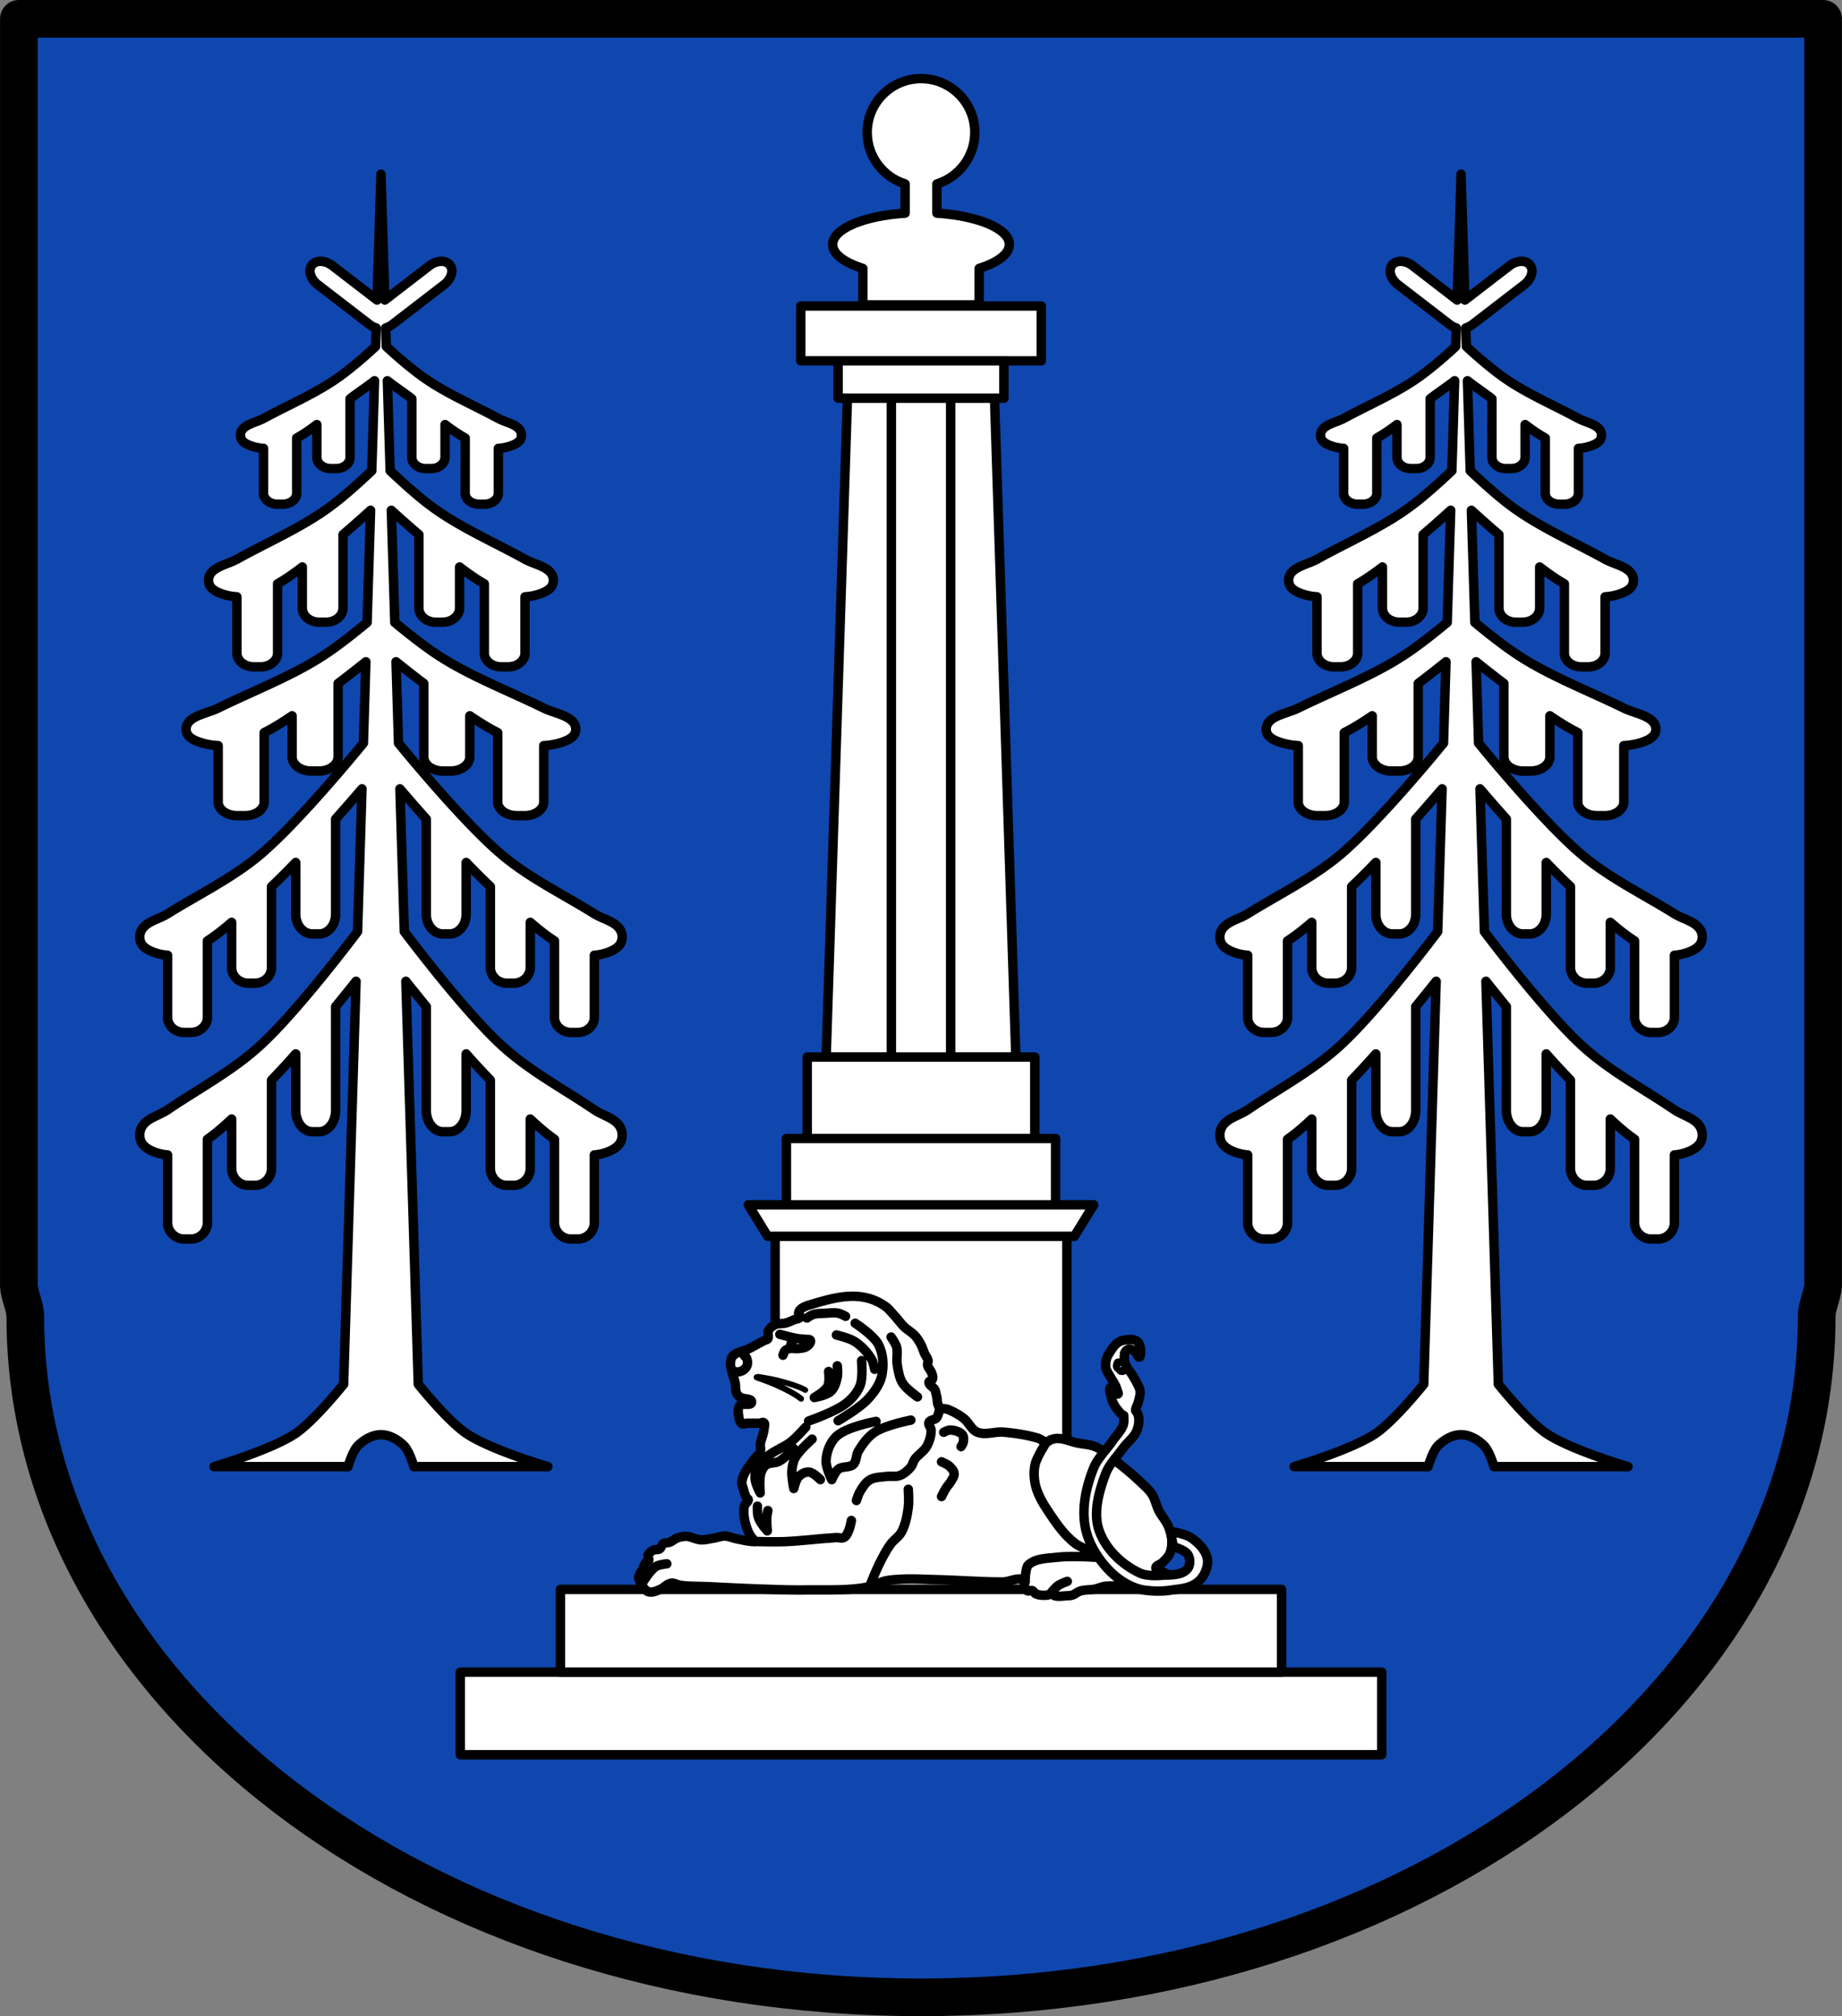
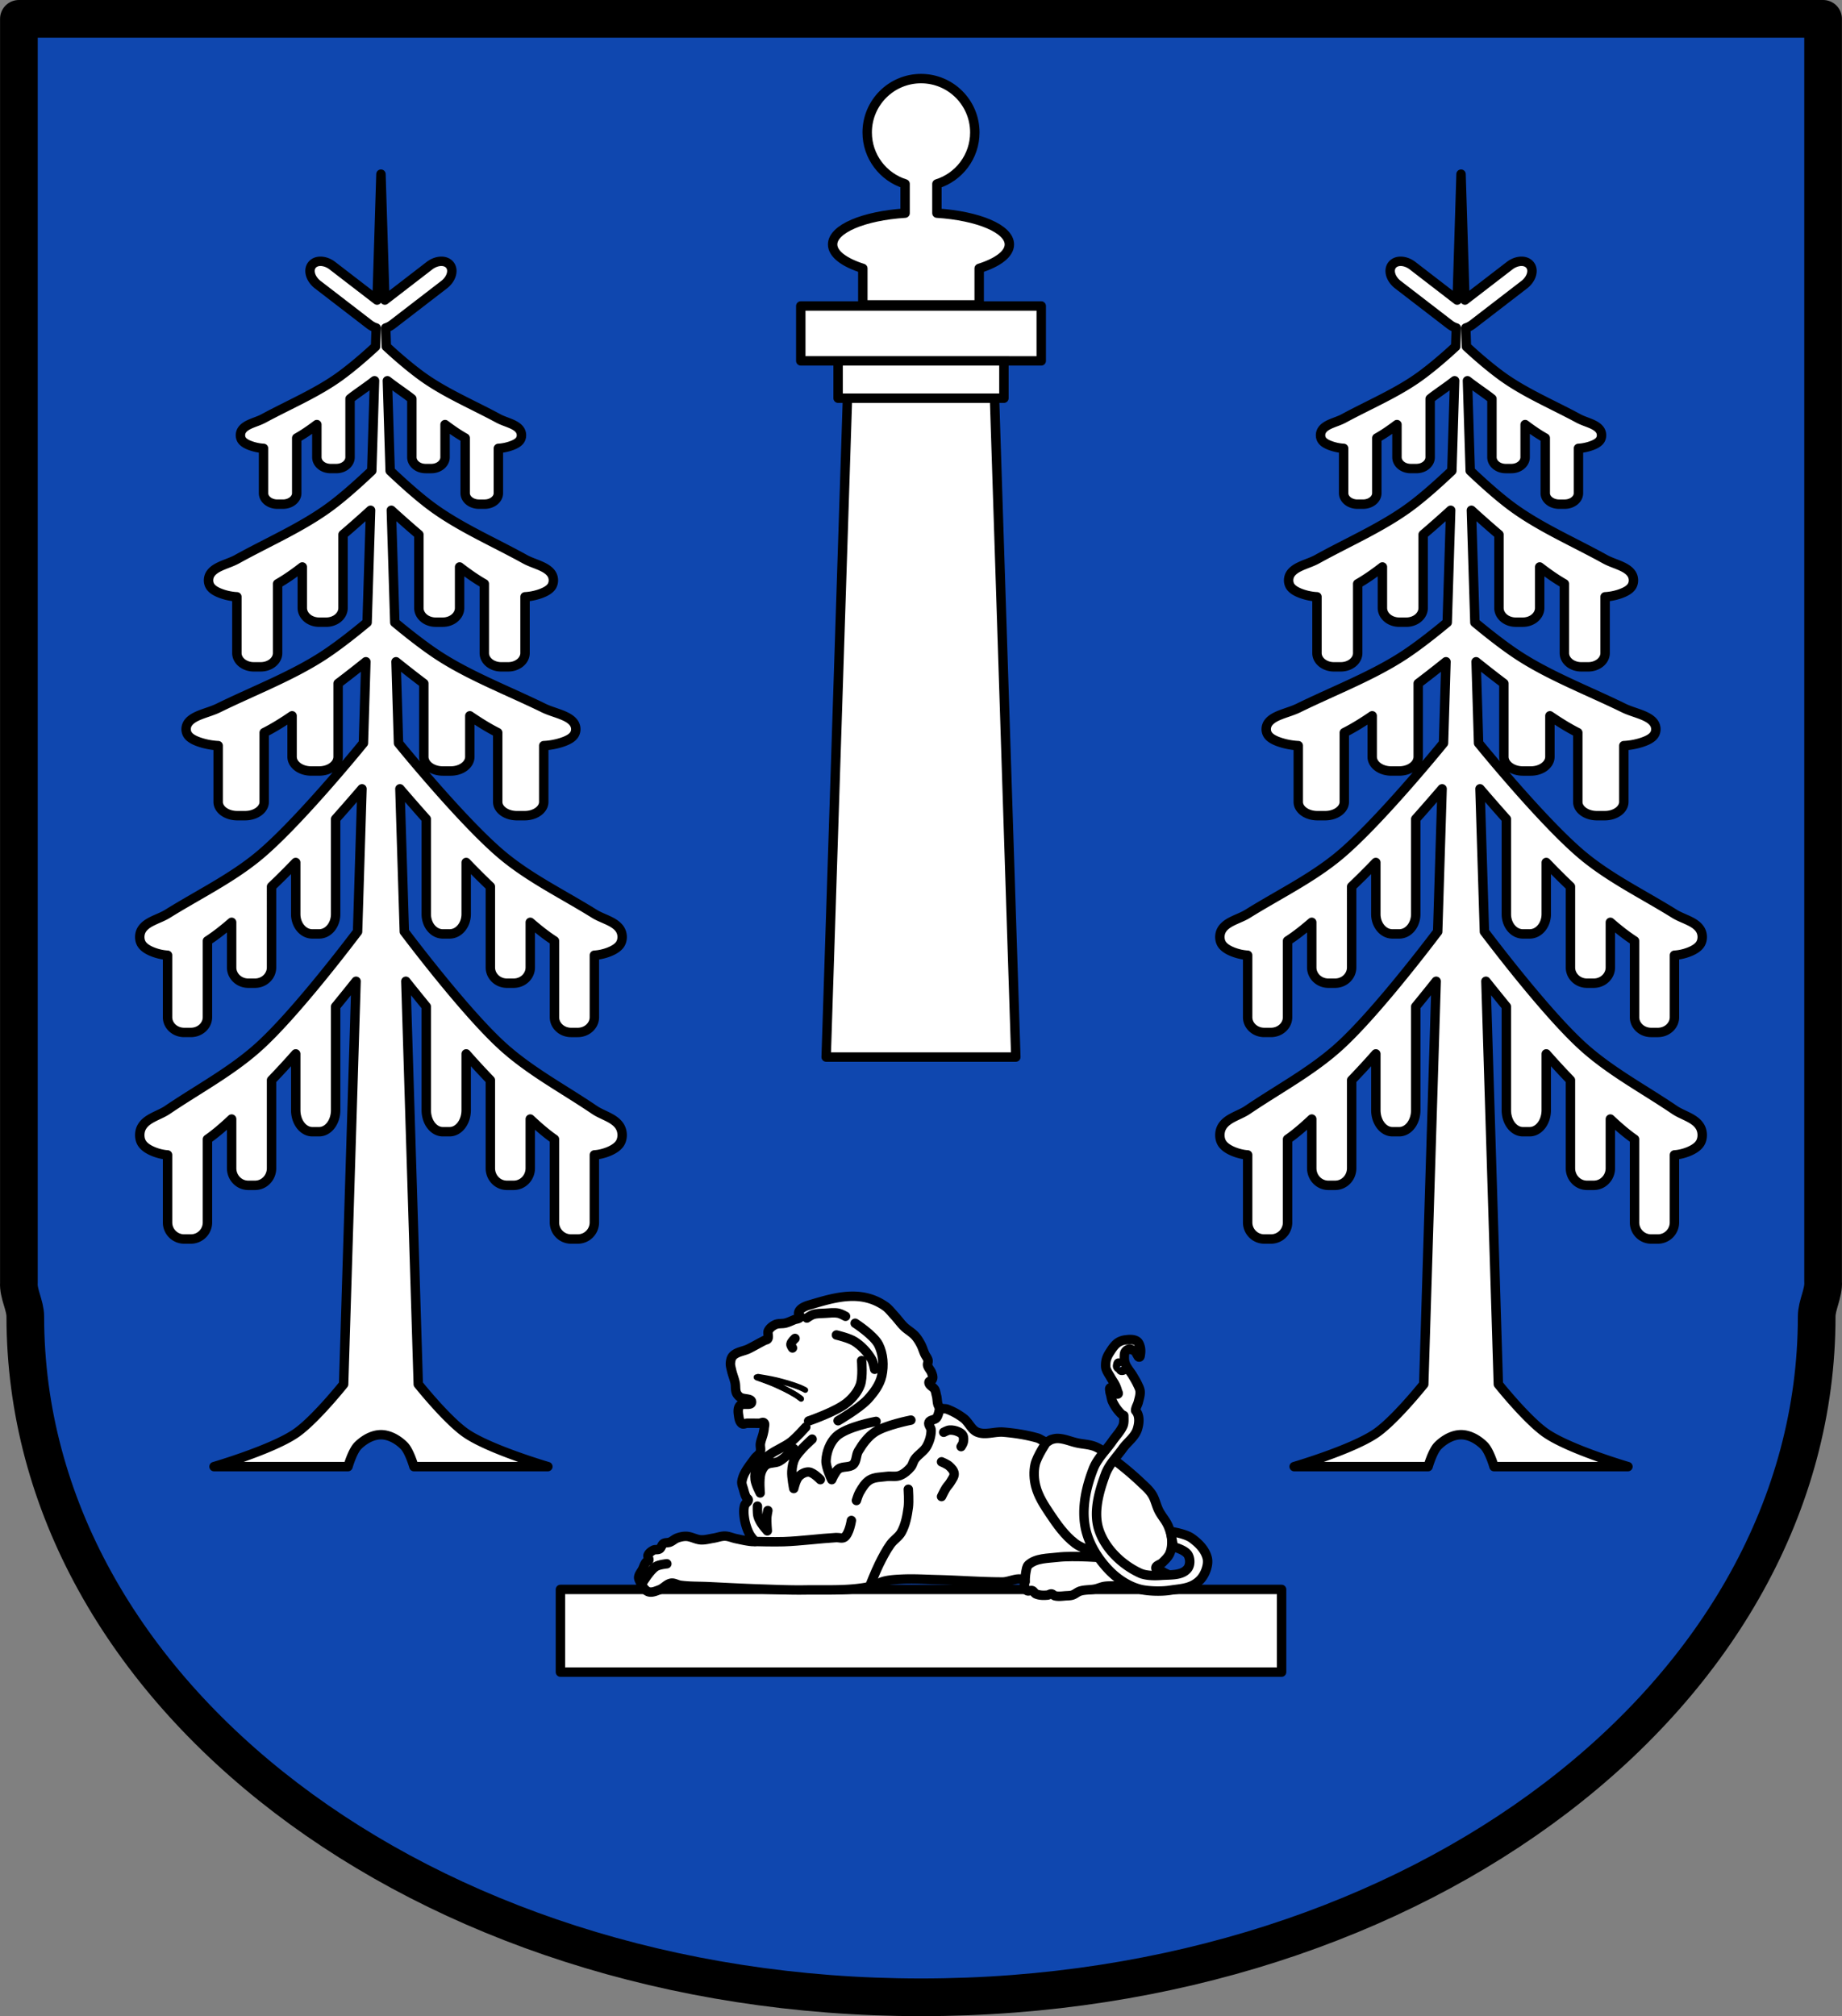
<svg xmlns="http://www.w3.org/2000/svg" viewBox="0 0 978.09 1070.5">
  <rect x="0" y="0" width="978.09" height="1070.5" fill="#808080" stroke="none" />
  <g stroke="#000">
    <g stroke-linejoin="round">
      <path d="M10.03 10v671c-.392 5.995 3.406 12.03 3.406 18.09 0 199.59 210.74 361.41 475.62 361.41s475.59-161.82 475.59-361.41c0-6.237 3.821-12.434 3.406-18.594V9.996z" fill="#0f47af" stroke-width="20" />
      <g stroke-width="5">
        <g fill="#fff">
          <path d="m202.28 92.48-2.063 66.844-23.719-18.25c-2.174-1.673-4.674-2.45-6.813-2.313-1.663.107-3.123.778-4.063 2-2.147 2.794-.74 7.433 3.125 10.406l27.438 21.12a11.397 11.397 0 0 0 3.563 1.844l-.313 9.844c-6.541 6.082-13.502 11.902-19.09 15.938-12.141 8.761-26.861 14.946-40.41 22.281-3.775 2.044-9.139 2.89-11.375 6.06-1.064 1.51-1.181 3.611-.281 5.188.959 1.681 3.295 2.738 5.438 3.438 1.939.633 4.08 1.081 6.219 1.188v23.781c0 3.235 3.288 5.844 7.344 5.844h2.938c4.056 0 7.344-2.608 7.344-5.844v-29.28c3.747-2.086 7.274-4.56 10.688-7.125v17.313c0 3.353 3.257 6.03 7.313 6.03h3c4.056 0 7.313-2.678 7.313-6.03v-31c2.926-2.415 9.02-6.421 13-9.594l-1.469 47.781c-7.687 7.275-15.495 14.183-22.06 19.03-14.9 10.998-32.94 18.761-49.563 27.969-4.632 2.566-11.225 3.643-13.969 7.625-1.306 1.895-1.448 4.521-.344 6.5 1.177 2.11 4.03 3.466 6.656 4.344 2.38.795 5.03 1.335 7.656 1.469v29.875c0 4.061 4.02 7.313 9 7.313h3.625c4.977 0 9-3.251 9-7.313v-36.781c4.598-2.618 8.936-5.718 13.12-8.938v21.75c0 4.209 3.991 7.563 8.969 7.563h3.688c4.977 0 8.969-3.353 8.969-7.563v-38.938c3.884-3.279 10.15-8.802 14.625-12.906l-1.844 59.56c-8.09 6.705-16.194 12.993-23.09 17.5-16.836 10.998-37.22 18.761-56 27.969-5.235 2.566-12.681 3.643-15.781 7.625-1.476 1.895-1.653 4.521-.406 6.5 1.33 2.11 4.56 3.466 7.531 4.344a36.934 36.934 0 0 0 8.656 1.469v29.875c0 4.061 4.532 7.313 10.156 7.313h4.094c5.624 0 10.187-3.251 10.187-7.313v-36.781c5.196-2.618 10.08-5.718 14.813-8.938v21.75c0 4.209 4.532 7.563 10.156 7.563h4.156c5.624 0 10.125-3.353 10.125-7.563v-38.938c3.896-2.911 9.894-7.601 14.75-11.5l-1.313 43.19c-.959 1.18-34.473 42.36-55.44 59.781-14.598 12.13-32.28 20.69-48.562 30.844-4.539 2.83-10.999 4.02-13.688 8.406-1.279 2.09-1.425 4.974-.344 7.156 1.153 2.326 3.955 3.844 6.531 4.813 2.331.876 4.928 1.477 7.5 1.625v32.906c0 4.478 3.936 8.094 8.812 8.094h3.563c4.877 0 8.812-3.615 8.812-8.094v-40.531c4.505-2.887 8.739-6.294 12.844-9.844v23.938c0 4.642 3.936 8.375 8.812 8.375h3.594c4.877 0 8.781-3.733 8.781-8.375V470.755a399.445 399.445 0 0 0 12.844-12.813v27.406c0 5.831 3.936 10.531 8.813 10.531h3.594c4.877 0 8.781-4.7 8.781-10.531v-50.47a1135.124 1135.124 0 0 0 14-16.03l-2.344 75.81c-7.851 10.364-34.25 44.663-52.34 61.03-14.598 13.205-32.28 22.537-48.562 33.594-4.539 3.081-10.999 4.343-13.688 9.125-1.279 2.275-1.425 5.437-.344 7.813 1.153 2.533 3.955 4.164 6.531 5.219 2.331.954 4.928 1.621 7.5 1.781v35.844a8.8 8.8 0 0 0 8.812 8.813h3.563a8.8 8.8 0 0 0 8.812-8.813v-44.16c4.505-3.144 8.739-6.853 12.844-10.719v26.09c0 5.05 3.936 9.09 8.812 9.09h3.594c4.877 0 8.781-4.04 8.781-9.09v-46.75a418.298 418.298 0 0 0 12.844-13.938v29.844c0 6.35 3.936 11.469 8.813 11.469h3.594c4.877 0 8.781-5.119 8.781-11.469v-54.969c4.247-5.204 7.869-9.694 10.844-13.438l-6.594 213.94s-15.497 19.432-25.656 26.25c-12.89 8.65-43.16 17.5-43.16 17.5h71.13s2.362-8.196 5.25-11.09c3.194-3.204 7.726-5.844 12.25-5.844s9.06 2.64 12.25 5.844c2.888 2.897 5.25 11.09 5.25 11.09h71.13s-30.27-8.85-43.16-17.5c-10.16-6.818-25.656-26.25-25.656-26.25l-6.594-213.94c2.975 3.744 6.597 8.234 10.844 13.438v54.969c0 6.35 3.905 11.469 8.781 11.469h3.594c4.877 0 8.813-5.119 8.813-11.469v-29.844a417.226 417.226 0 0 0 12.844 13.938v46.75c0 5.05 3.905 9.09 8.781 9.09h3.594c4.877 0 8.813-4.04 8.813-9.09v-26.09c4.104 3.866 8.339 7.575 12.844 10.719v44.16a8.8 8.8 0 0 0 8.813 8.813h3.563a8.8 8.8 0 0 0 8.813-8.813V613.22c2.572-.161 5.168-.827 7.5-1.781 2.576-1.054 5.378-2.686 6.531-5.219 1.082-2.376.936-5.537-.344-7.813-2.689-4.782-9.149-6.04-13.688-9.125-16.286-11.06-33.965-20.388-48.563-33.594-18.09-16.369-44.493-50.668-52.34-61.03l-2.344-75.81c3.085 3.602 7.583 8.811 14 16.03v50.47c0 5.831 3.905 10.531 8.781 10.531h3.594c4.877 0 8.813-4.7 8.813-10.531v-27.406c4.391 4.573 8.744 8.918 12.844 12.813V513.662c0 4.642 3.905 8.375 8.781 8.375h3.594c4.877 0 8.813-3.733 8.813-8.375v-23.938c4.104 3.55 8.339 6.957 12.844 9.844v40.531c0 4.478 3.936 8.094 8.813 8.094h3.563c4.877 0 8.813-3.615 8.813-8.094v-32.906c2.572-.148 5.168-.749 7.5-1.625 2.576-.968 5.378-2.486 6.531-4.813 1.082-2.182.936-5.067-.344-7.156-2.689-4.391-9.149-5.577-13.688-8.406-16.286-10.154-33.965-18.716-48.563-30.844-20.965-17.417-54.48-58.6-55.44-59.781l-1.313-43.19c4.856 3.899 10.854 8.589 14.75 11.5v38.938c0 4.209 4.501 7.563 10.125 7.563h4.156c5.624 0 10.156-3.353 10.156-7.563v-21.75c4.734 3.22 9.617 6.32 14.813 8.938v36.781c0 4.061 4.563 7.313 10.188 7.313h4.094c5.624 0 10.156-3.251 10.156-7.313V395.91a36.934 36.934 0 0 0 8.656-1.469c2.971-.878 6.201-2.234 7.531-4.344 1.247-1.979 1.069-4.605-.406-6.5-3.101-3.982-10.547-5.059-15.781-7.625-18.783-9.208-39.16-16.971-56-27.969-6.899-4.507-15.01-10.795-23.09-17.5l-1.844-59.56c4.475 4.104 10.741 9.627 14.625 12.906v38.938c0 4.209 3.991 7.563 8.969 7.563h3.688c4.977 0 8.969-3.353 8.969-7.563v-21.75c4.189 3.22 8.527 6.32 13.12 8.938v36.781c0 4.061 4.02 7.313 9 7.313h3.625c4.977 0 9-3.251 9-7.313v-29.875c2.625-.134 5.276-.674 7.656-1.469 2.629-.878 5.479-2.234 6.656-4.344 1.104-1.979.962-4.605-.344-6.5-2.744-3.982-9.336-5.059-13.969-7.625-16.623-9.208-34.663-16.971-49.563-27.969-6.568-4.848-14.375-11.756-22.06-19.03l-1.469-47.781c3.983 3.173 10.07 7.179 13 9.594v31c0 3.353 3.257 6.03 7.313 6.03h3c4.056 0 7.313-2.678 7.313-6.03v-17.313c3.414 2.565 6.941 5.04 10.688 7.125v29.28c0 3.235 3.288 5.844 7.344 5.844h2.938c4.056 0 7.344-2.608 7.344-5.844v-23.781c2.139-.107 4.28-.554 6.219-1.188 2.142-.699 4.478-1.757 5.438-3.438.899-1.576.783-3.678-.281-5.188-2.236-3.172-7.6-4.02-11.375-6.06-13.545-7.336-28.27-13.52-40.41-22.281-5.592-4.04-12.553-9.856-19.09-15.938l-.313-9.844a11.252 11.252 0 0 0 3.531-1.844l27.437-21.12c3.865-2.973 5.272-7.612 3.125-10.406-.939-1.222-2.399-1.893-4.063-2-2.138-.137-4.638.64-6.813 2.313l-23.687 18.25-2.063-66.844zm573.53 0-2.063 66.844-23.688-18.25c-2.174-1.673-4.674-2.45-6.813-2.313-1.663.107-3.123.778-4.063 2-2.147 2.794-.74 7.433 3.125 10.406l27.438 21.12a11.262 11.262 0 0 0 3.531 1.844l-.313 9.844c-6.541 6.082-13.502 11.902-19.09 15.938-12.141 8.761-26.861 14.946-40.41 22.281-3.775 2.044-9.139 2.89-11.375 6.06-1.064 1.51-1.181 3.611-.281 5.188.959 1.681 3.295 2.738 5.438 3.438 1.939.633 4.08 1.081 6.219 1.188v23.781c0 3.235 3.288 5.844 7.344 5.844h2.938c4.056 0 7.344-2.608 7.344-5.844v-29.28c3.747-2.086 7.274-4.56 10.688-7.125v17.313c0 3.353 3.257 6.03 7.313 6.03h3c4.056 0 7.313-2.678 7.313-6.03v-31c2.926-2.415 9.02-6.421 13-9.594l-1.469 47.781c-7.687 7.275-15.495 14.183-22.06 19.03-14.9 10.998-32.94 18.761-49.563 27.969-4.632 2.566-11.225 3.643-13.969 7.625-1.306 1.895-1.448 4.521-.344 6.5 1.177 2.11 4.03 3.466 6.656 4.344 2.38.795 5.03 1.335 7.656 1.469v29.875c0 4.061 4.02 7.313 9 7.313h3.625c4.977 0 9-3.251 9-7.313v-36.781c4.598-2.618 8.936-5.718 13.12-8.938v21.75c0 4.209 3.991 7.563 8.969 7.563h3.688c4.977 0 8.969-3.353 8.969-7.563v-38.938c3.884-3.279 10.15-8.802 14.625-12.906l-1.844 59.56c-8.09 6.705-16.194 12.993-23.09 17.5-16.836 10.998-37.22 18.761-56 27.969-5.234 2.566-12.68 3.643-15.781 7.625-1.476 1.895-1.654 4.521-.406 6.5 1.33 2.11 4.56 3.466 7.531 4.344a36.934 36.934 0 0 0 8.656 1.469v29.875c0 4.061 4.532 7.313 10.156 7.313h4.094c5.624 0 10.188-3.251 10.188-7.313v-36.781c5.196-2.618 10.08-5.718 14.813-8.938v21.75c0 4.209 4.532 7.563 10.156 7.563h4.156c5.624 0 10.125-3.353 10.125-7.563v-38.938c3.896-2.911 9.894-7.601 14.75-11.5l-1.313 43.19c-.959 1.18-34.473 42.36-55.44 59.781-14.598 12.13-32.28 20.69-48.563 30.844-4.538 2.83-10.999 4.02-13.688 8.406-1.279 2.09-1.425 4.974-.344 7.156 1.153 2.326 3.955 3.844 6.531 4.813 2.332.876 4.928 1.477 7.5 1.625v32.906c0 4.478 3.936 8.094 8.813 8.094h3.563c4.877 0 8.813-3.615 8.813-8.094v-40.531c4.505-2.887 8.739-6.294 12.844-9.844v23.938c0 4.642 3.936 8.375 8.813 8.375h3.594c4.877 0 8.781-3.733 8.781-8.375V470.755a399.445 399.445 0 0 0 12.844-12.813v27.406c0 5.831 3.936 10.531 8.813 10.531h3.594c4.877 0 8.781-4.7 8.781-10.531v-50.47a1135.124 1135.124 0 0 0 14-16.03l-2.344 75.81c-7.851 10.364-34.25 44.663-52.34 61.03-14.598 13.205-32.28 22.537-48.563 33.594-4.538 3.081-10.999 4.343-13.688 9.125-1.279 2.275-1.425 5.437-.344 7.813 1.153 2.533 3.955 4.164 6.531 5.219 2.332.954 4.928 1.621 7.5 1.781v35.844a8.8 8.8 0 0 0 8.813 8.813h3.563a8.8 8.8 0 0 0 8.813-8.813v-44.16c4.505-3.144 8.739-6.853 12.844-10.719v26.09c0 5.05 3.936 9.09 8.813 9.09h3.594c4.877 0 8.781-4.04 8.781-9.09v-46.75a418.298 418.298 0 0 0 12.844-13.938v29.844c0 6.35 3.936 11.469 8.813 11.469h3.594c4.877 0 8.781-5.119 8.781-11.469v-54.969c4.247-5.204 7.869-9.694 10.844-13.438l-6.594 213.94s-15.497 19.432-25.656 26.25c-12.89 8.65-43.16 17.5-43.16 17.5h71.12s2.362-8.196 5.25-11.09c3.194-3.204 7.726-5.844 12.25-5.844s9.06 2.64 12.25 5.844c2.888 2.897 5.25 11.09 5.25 11.09h71.12s-30.27-8.85-43.16-17.5c-10.16-6.818-25.656-26.25-25.656-26.25l-6.594-213.94c2.975 3.744 6.597 8.234 10.844 13.438v54.969c0 6.35 3.905 11.469 8.781 11.469h3.594c4.877 0 8.813-5.119 8.813-11.469v-29.844a417.226 417.226 0 0 0 12.844 13.938v46.75c0 5.05 3.905 9.09 8.781 9.09h3.594c4.877 0 8.813-4.04 8.813-9.09v-26.09c4.104 3.866 8.339 7.575 12.844 10.719v44.16a8.8 8.8 0 0 0 8.813 8.813h3.563a8.8 8.8 0 0 0 8.813-8.813V613.22c2.572-.161 5.168-.827 7.5-1.781 2.576-1.054 5.378-2.686 6.531-5.219 1.082-2.376.936-5.537-.344-7.813-2.689-4.782-9.149-6.04-13.688-9.125-16.286-11.06-33.965-20.388-48.563-33.594-18.09-16.369-44.493-50.668-52.34-61.03l-2.344-75.81c3.085 3.602 7.583 8.811 14 16.03v50.47c0 5.831 3.905 10.531 8.781 10.531h3.594c4.877 0 8.813-4.7 8.813-10.531v-27.406c4.391 4.573 8.744 8.918 12.844 12.813V513.662c0 4.642 3.905 8.375 8.781 8.375h3.594c4.877 0 8.813-3.733 8.813-8.375v-23.938c4.104 3.55 8.339 6.957 12.844 9.844v40.531c0 4.478 3.936 8.094 8.813 8.094h3.563c4.877 0 8.813-3.615 8.813-8.094v-32.906c2.572-.148 5.168-.749 7.5-1.625 2.576-.968 5.378-2.486 6.531-4.813 1.082-2.182.936-5.067-.344-7.156-2.689-4.391-9.149-5.577-13.688-8.406-16.286-10.154-33.965-18.716-48.563-30.844-20.965-17.417-54.48-58.6-55.44-59.781l-1.313-43.19c4.856 3.899 10.854 8.589 14.75 11.5v38.938c0 4.209 4.501 7.563 10.125 7.563h4.156c5.624 0 10.156-3.353 10.156-7.563v-21.75c4.734 3.22 9.617 6.32 14.813 8.938v36.781c0 4.061 4.563 7.313 10.188 7.313h4.094c5.624 0 10.156-3.251 10.156-7.313V395.91a36.934 36.934 0 0 0 8.656-1.469c2.971-.878 6.201-2.234 7.531-4.344 1.247-1.979 1.069-4.605-.406-6.5-3.101-3.982-10.547-5.059-15.781-7.625-18.783-9.208-39.16-16.971-56-27.969-6.899-4.507-15.01-10.795-23.09-17.5l-1.844-59.56c4.475 4.104 10.741 9.627 14.625 12.906v38.938c0 4.209 3.991 7.563 8.969 7.563h3.688c4.977 0 8.969-3.353 8.969-7.563v-21.75c4.189 3.22 8.527 6.32 13.12 8.938v36.781c0 4.061 4.02 7.313 9 7.313h3.625c4.977 0 9-3.251 9-7.313v-29.875c2.625-.134 5.276-.674 7.656-1.469 2.63-.878 5.479-2.234 6.656-4.344 1.104-1.979.962-4.605-.344-6.5-2.744-3.982-9.337-5.059-13.969-7.625-16.623-9.208-34.663-16.971-49.563-27.969-6.568-4.848-14.375-11.756-22.06-19.03l-1.469-47.781c3.983 3.173 10.07 7.179 13 9.594v31c0 3.353 3.257 6.03 7.313 6.03h3c4.056 0 7.313-2.678 7.313-6.03v-17.313c3.414 2.565 6.941 5.04 10.688 7.125v29.28c0 3.235 3.288 5.844 7.344 5.844h2.938c4.056 0 7.344-2.608 7.344-5.844v-23.781c2.139-.107 4.28-.554 6.219-1.188 2.143-.699 4.478-1.757 5.438-3.438.899-1.576.783-3.678-.281-5.188-2.236-3.172-7.6-4.02-11.375-6.06-13.545-7.336-28.27-13.52-40.41-22.281-5.592-4.04-12.553-9.856-19.09-15.938l-.313-9.844a11.408 11.408 0 0 0 3.563-1.844l27.438-21.12c3.865-2.973 5.272-7.612 3.125-10.406-.939-1.222-2.399-1.893-4.063-2-2.138-.137-4.638.64-6.813 2.313l-23.719 18.25-2.063-66.844z" />
          <g stroke-linecap="square">
            <path d="M489.07 41.731c-15.787 0-28.594 12.807-28.594 28.594 0 12.838 8.474 23.702 20.12 27.313v15.531c-21.932 1.428-38.469 8.3-38.469 16.625 0 5.088 6.218 9.624 16.03 12.719v19.375h61.781v-19.375c9.814-3.095 16.03-7.631 16.03-12.719 0-8.325-16.537-15.197-38.469-16.625v-15.5c11.669-3.599 20.12-14.493 20.12-27.344 0-15.787-12.776-28.594-28.563-28.594zM425.21 162.46h127.68v29.15H425.21zM445.03 191.61h88.04v19.823h-88.04z" />
          </g>
          <path d="m450 211.42-11.313 349.84H539.397l-11.313-349.84h-78.09z" />
          <g stroke-linecap="square">
-             <path d="M473.31 211.43h31.478v349.82H473.31zM428.63 561.25h120.84v43.25H428.63zM417.58 604.5h142.94v35.22H417.58zM397.35 639.73l10.281 16.719h162.84l10.281-16.719h-183.41zM411.6 656.45h154.9v187.48H411.6zM244.42 887.82h489.27v43.892H244.42z" />
            <path d="M297.58 843.93h382.94v43.892H297.58z" />
          </g>
          <path d="M518.9 760.41c4.281 1.795 9.3-.396 13.925 0 6.076.52 12.16 1.449 18.03 3.108 1.718.486 3.189 2.044 4.973 1.989.871-.027 1.532-.854 2.362-1.119 1.123-.359 2.303-.652 3.481-.622 3.487.089 6.789 1.606 10.195 2.362 3.309.735 6.843.751 9.946 2.114 4.19 1.84 7.576 5.148 11.189 7.957 4.248 3.303 8.404 6.741 12.308 10.443 2.234 2.118 4.658 4.136 6.341 6.714 1.746 2.675 2.277 5.983 3.73 8.827 1.455 2.848 3.743 5.253 4.973 8.206.986 2.366 1.752 4.899 1.865 7.46.106 2.389-.143 4.903-1.119 7.087-.83 1.855-2.435 3.27-3.854 4.724-1.067 1.094-3.649 1.465-3.481 2.984.165 1.493 2.714 1.304 3.978 2.114 1.843 1.18 4.949 1.807 5.222 3.978.158 1.259-1.276 2.329-2.362 2.984-1.95 1.174-4.444 1.077-6.714 1.243-7.9.58-15.826-.98-23.746-.87-1.287.018-2.586.027-3.854.249-1.615.282-3.121 1.026-4.724 1.368-2.66.566-5.489.298-8.08 1.119-1.467.464-2.631 1.666-4.103 2.114-1.038.316-2.15.311-3.233.373-1.986.114-4.04.482-5.968 0-.683-.171-1.164-.923-1.865-.995-.731-.075-1.382.554-2.114.622-2.033.188-4.22.192-6.092-.622-.808-.351-1.164-1.431-1.989-1.741-.853-.321-1.964.486-2.735 0-.973-.612-1.312-1.973-1.492-3.108-.098-.619.669-1.4.249-1.865-2.641-2.922-7.872.381-11.811.373-11.694-.023-23.37-.957-35.06-1.243-6.091-.149-12.19-.535-18.276-.249-3.081.145-6.197.289-9.2.995-2.795.657-5.268 2.407-8.08 2.984-11.138 2.285-22.697 1.568-34.07 1.741-7.999.121-15.999-.234-23.995-.497-9.163-.302-18.319-.807-27.476-1.243-4.974-.237-9.988-.059-14.919-.746-1.643-.229-3.207-1.353-4.849-1.119-2.351.336-3.987 2.663-6.216 3.481-1.824.669-3.845 1.631-5.719 1.119-1.444-.395-2.432-1.806-3.357-2.984-.492-.627-.805-1.381-1.119-2.114-.361-.843-.93-1.695-.87-2.611.105-1.609 1.401-2.905 2.114-4.351.614-1.247.934-2.698 1.865-3.73.362-.401 1.14-.38 1.368-.87.387-.835-.676-1.866-.373-2.735.435-1.245 1.688-2.13 2.86-2.735.975-.503 2.304-.037 3.232-.622 1-.632 1.12-2.213 2.114-2.86.961-.625 2.286-.336 3.357-.746 1.421-.544 2.548-1.72 3.978-2.238 1.506-.545 3.124-.912 4.724-.87 2.683.069 5.152 1.728 7.833 1.865 2.213.113 4.4-.529 6.589-.87 2.08-.324 4.112-1.173 6.216-1.119 2 .052 3.884.963 5.843 1.368 2.763.57 5.52 1.242 8.33 1.492.578.051 1.741 0 1.741 0s-2.233-2.501-2.984-3.978c-1.413-2.782-2.335-5.857-2.735-8.952-.271-2.098-.394-4.325.249-6.341.346-1.084 1.92-1.723 1.865-2.86-.026-.53-.737-.779-.995-1.243-.726-1.306-1.096-2.786-1.492-4.227-.392-1.426-1.102-2.89-.87-4.351.728-4.6 4.14-8.388 6.838-12.184.833-1.173 2.332-1.894 2.86-3.232.563-1.427-.104-3.083.124-4.6.276-1.829 1.084-3.541 1.492-5.346.213-.944.435-1.894.497-2.86.061-.952.598-2.237-.124-2.86-.6-.517-1.572.207-2.362.249-.993.052-1.989 0-2.984 0h-1.989c-.539 0-1.078-.026-1.616 0-.873.042-1.857.691-2.611.249-1.329-.779-1.635-2.704-1.865-4.227-.268-1.774-.533-3.973.622-5.346 1.398-1.662 6.109.318 6.247-1.849.145-2.271-4.433-1.377-6.247-2.751-.727-.551-1.375-1.277-1.741-2.114-.737-1.686-.366-3.67-.746-5.47-.464-2.194-1.385-4.274-1.865-6.465-.296-1.351-.747-2.725-.622-4.103.115-1.266.388-2.665 1.243-3.605 2.083-2.292 5.675-2.487 8.454-3.854 2.861-1.408 5.597-3.061 8.454-4.476.532-.263 1.275-.26 1.616-.746.836-1.192-.277-3.049.373-4.351.72-1.444 2.147-2.541 3.605-3.232 1.705-.808 3.772-.38 5.595-.87 1.546-.416 3-1.115 4.476-1.741 1.092-.464 2.825-.377 3.233-1.492.236-.644-.862-1.179-.87-1.865-.009-.724.379-1.458.87-1.989 1.144-1.237 3.145-1.992 4.458-2.382 13.591-4.04 27.649-8.565 40.779.622 1.672 1.17 3.378 3.363 4.991 5.117 1.67 1.817 3.087 3.867 4.849 5.595 1.849 1.813 4.237 3.047 5.968 4.973 1.198 1.334 2.139 2.894 2.984 4.476.867 1.623 1.35 3.424 2.114 5.097.539 1.18 1.506 2.205 1.741 3.481.151.819-.41 1.669-.249 2.487.29 1.473 1.59 2.571 2.114 3.978.326.876.695 1.803.622 2.735a2.302 2.302 0 0 1-.497 1.243c-.377.464-1.392.405-1.492.995-.286 1.692 2.345 2.566 3.108 4.103.478.964.583 2.071.87 3.108.586 2.112.151 4.832 1.741 6.341.985.934 2.709.39 3.978.87a34.768 34.768 0 0 1 8.703 4.849c2.727 2.078 4.049 6.01 7.211 7.335z" />
        </g>
        <path d="M555.83 765.51s-5.188 7.661-6.184 12.07c-.852 3.772-.624 7.851.336 11.597 1.344 5.243 4.389 9.954 7.395 14.454 3.842 5.75 7.952 11.599 13.446 15.799 3.345 2.557 7.655 3.513 11.429 5.378 1.527.755 4.538 2.353 4.538 2.353s-16.754-1.332-25.04-.336c-5.343.642-11.647.416-15.631 4.03-.971.882-1.059 2.418-1.345 3.698-.371 1.664-.46 5.093-.46 5.093" fill="none" stroke-linecap="round" />
      </g>
    </g>
    <g fill="none" stroke-linecap="round">
      <g stroke-width="5">
        <path d="M400.92 818.47s10.125.288 15.183.109c9.324-.331 18.589-1.642 27.903-2.185 1.455-.085 3.174.665 4.37-.168 2.639-1.836 3.698-8.909 3.698-8.909M461.71 842.46s3.202-8.109 5.145-12.01c1.814-3.637 3.674-7.29 6.06-10.578 1.665-2.292 4.337-3.819 5.705-6.3 2.206-3.998 3.065-8.67 3.685-13.193.436-3.179 0-9.628 0-9.628M499.01 747.35s-.525 3.998-1.723 5.5c-.971 1.217-3.45.91-4.03 2.353-.546 1.348 1.173 2.748 1.177 4.202.008 2.963-.913 5.983-2.353 8.573-1.523 2.737-4.605 4.316-6.387 6.892-.856 1.236-1.062 2.873-2.02 4.03-1.574 1.912-3.569 3.656-5.883 4.538-2.205.84-4.723.18-7.06.504-3 .417-6.314.279-8.909 1.849-2.418 1.463-3.957 4.113-5.379 6.556-.785 1.349-1.681 4.37-1.681 4.37" />
        <g stroke-linejoin="round">
          <path d="M483.67 754.03s-13.565 2.646-19.16 6.387c-3.699 2.472-6.457 6.268-8.741 10.09-1.293 2.161-.849 5.341-2.689 7.06-1.969 1.839-5.513.826-7.732 2.353-1.053.724-1.672 1.945-2.353 3.03-.534.848-1.345 2.689-1.345 2.689s-3.213-6.581-3.03-10.09c.247-4.614 2.056-9.565 5.379-12.775 5.434-5.249 21.18-8.07 21.18-8.07M421.48 769.16s-4.73 5.095-7.732 6.724c-2.151 1.167-5.11.538-7.06 2.02-1.363 1.033-2.197 2.732-2.689 4.37-1 3.329-.336 10.422-.336 10.422s-2.419-4.556-2.689-7.06c-.243-2.253-.012-4.7 1.01-6.724 1.285-2.547 3.81-4.287 6.05-6.05 3.715-2.925 8.388-4.471 12.1-7.396 2.864-2.255 7.732-7.732 7.732-7.732M431.23 764.12s-6.975 6.081-9.08 10.09c-1.124 2.142-1.532 4.645-1.681 7.06-.187 3.038 1.01 9.08 1.01 9.08s1.067-4.743 2.689-6.387c1.374-1.393 3.429-2.525 5.379-2.353 2.415.213 6.05 4.03 6.05 4.03M454.09 702.59s9.915 6.396 12.439 11.43c2.473 4.934 2.871 11.08 1.681 16.473-1.04 4.71-4.142 8.878-7.396 12.439-4.386 4.798-15.801 11.43-15.801 11.43" />
        </g>
-         <path d="M389.04 727.81s1.538.69 2.353.672c1.24-.027 2.528-.446 3.53-1.177.842-.614 1.587-1.513 1.849-2.521.341-1.312.146-2.845-.504-4.03-.21-.384-1.01-.84-1.01-.84M414.08 708.48s5.895 1.668 8.909 2.185c1.665.286 3.367.292 5.04.504.731.093 1.661-.182 2.185.336.243.239.26.68.168 1.01-.301 1.071-1.232 1.948-2.185 2.521-1.281.771-2.885.839-4.37 1.01-1.503.171-3.057-.304-4.538 0-.836.172-1.74.415-2.353 1.01-.666.645-1.177 2.521-1.177 2.521" />
        <path d="M420.81 715.71s-.924-1.294-.84-2.02c.143-1.236 2.185-3.03 2.185-3.03M428.45 699.83s2.049-1.463 3.229-1.845c2.06-.666 4.296-.576 6.458-.692 2.38-.127 4.817-.488 7.15 0 1.314.275 3.69 1.614 3.69 1.614" />
      </g>
      <g stroke-linejoin="round">
        <path d="M401.9 731.46s6.22 2.135 9.225 3.46c4.03 1.775 8.01 3.696 11.762 5.996.891.547 2.537 1.845 2.537 1.845" stroke-width="3" />
-         <path d="M439.99 728.2s.715 5.502-.461 7.842c-1.397 2.779-7.15 5.996-7.15 5.996s6.483-1.11 8.764-3.229c2.042-1.897 2.87-4.887 3.459-7.611.423-1.954 0-5.996 0-5.996" stroke-width="5" />
      </g>
      <g stroke-width="5">
        <path d="M444.14 708.83s6.813 1.59 9.687 3.46c3.647 2.372 6.803 5.698 8.995 9.456.931 1.597 1.614 5.305 1.614 5.305M457.51 722.44s.788 8.866-.692 12.916c-1.357 3.711-4.088 6.958-7.15 9.456-5.808 4.739-20.296 9.687-20.296 9.687M501.1 760.49s1.932-1.057 2.998-1.153c1.637-.147 3.351.235 4.843.923.894.412 1.852.971 2.306 1.845.568 1.094.476 2.482.231 3.69-.171.842-1.153 2.306-1.153 2.306M499.95 776.17s2.995 1.225 4.151 2.306c1.137 1.063 2.4 2.37 2.537 3.921.139 1.579-1.064 3-1.845 4.382-.705 1.244-1.779 2.247-2.537 3.46-.875 1.4-2.306 4.382-2.306 4.382M341.26 840.23s3.902-6.504 6.996-8.454c1.695-1.068 5.83-1.458 5.83-1.458" />
        <path d="M402.19 799.71s-.132 3.547.292 5.247c.336 1.35 1.023 2.603 1.749 3.79.903 1.476 3.207 4.081 3.207 4.081s-.421-4.666-.292-6.996c.071-1.276.583-3.79.583-3.79" stroke-linejoin="round" />
-         <path d="M473.16 709.92s2.382 3.319 2.915 5.247c.803 2.905-.175 6.06.292 9.04.547 3.495 1.063 7.189 2.915 10.203 1.872 3.046 7.871 7.288 7.871 7.288" />
      </g>
    </g>
    <g stroke-linejoin="round">
      <path d="M599.97 711.23c-.809.007-1.624.111-2.406.219-.362.051-.729.096-1.094.188-1.096.274-2.154.717-3.094 1.406-1.707 1.255-2.947 3.216-4.125 5.03-.693 1.067-1.317 2.231-1.688 3.438-.35 1.141-.461 2.308-.469 3.469-.005.561.032 1.139.188 1.656.531 1.752 1.632 3.189 2.5 4.75.837 1.506 1.865 2.861 2.594 4.438.43.93.763 1.927 1.031 2.938.116.433.6 1.023.25 1.344-.449.412-1.044-.329-1.5-.625-.703-.456-1.23-1.138-1.813-1.75-.273-.287-.392-1.05-.781-.875-.58.259-.23 1.304-.188 1.938.042.624.264 1.186.406 1.781.284 1.194.441 2.471.938 3.563 1.123 2.472 2.705 4.665 4.563 6.531.395.397.942.666 1.438.938.026 1.876.218 3.919-.438 5.438-1.303 3.02-3.728 5.418-5.594 8.125-3.384 4.908-7.984 9.167-10.156 14.719-3.731 9.534-6.137 20.321-4.375 30.406 1.488 8.515 6.279 16.566 12.188 22.875 4.65 4.965 10.739 9.121 17.344 10.75 3.529.87 10.575 1.26 15.767.431 5.604-.895 11.397-.768 16.03-5.741 2.442-2.623 4.373-7.727 3.581-11.221-1.01-4.455-4.694-8.164-8.438-10.781-3.35-2.342-11.06-3.469-11.06-3.469l1.469 8.156s6.263 1.54 7.844 4.344c1.194 2.118 1.222 5.426-.313 7.313-3.034 3.73-9.182 3.148-13.969 3.5-3.695.272-8.099.175-11.06-1.094-9.64-4.365-18.593-12.877-21.969-22.906-3.18-9.448-.041-20.365 3.406-29.719 1.892-5.133 6-9.176 9.188-13.625 2.487-3.475 6.444-6.119 7.75-10.188.928-2.89 1.343-6.529-.281-9.09a6.785 6.785 0 0 0-.594-.813c-.024-.124-.045-.218-.031-.344.158-1.454 1.079-2.813 1.438-4.25.472-1.888 1.101-3.816.938-5.688-.121-1.372-.823-2.583-1.375-3.781-.704-1.53-1.6-2.933-2.438-4.375-1.344-2.313-3.28-4.221-4.156-6.813-.365-1.08-.458-2.339-.406-3.531.035-.806.028-1.7.469-2.406.438-.702 1.186-1.296 1.938-1.469.792-.188 1.552.309 2.281.563.389.135.796.215 1.094.5.492.471.6 1.282 1 1.844.346.486.619 1.454 1.219 1.281.429-.123.419-.822.5-1.281.254-1.429.243-2.955-.125-4.281-.305-1.101-.782-2.285-1.688-2.875-1.053-.687-2.37-.887-3.719-.875zm-6.094 12.531c.091-.038.188.056.25.125.445.49.419 1.336.813 1.875.292.4.754.651 1.125.969.185.159.631.205.563.469-.109.42-.837.462-1.219.375-.364-.083-.489-.548-.75-.813-.391-.395-1.01-.606-1.188-1.156-.121-.367.016-.821.125-1.219.061-.223.075-.539.281-.625z" fill="#fff" stroke-width="5" />
      <g fill="none" stroke-linecap="round" stroke-width="3">
        <path d="M401.68 731.22s6.22 2.135 9.225 3.46c4.03 1.775 8.01 3.696 11.762 5.996.891.547 2.537 1.845 2.537 1.845M402.5 730.99s6.495 1.028 9.684 1.813c4.273 1.052 8.529 2.255 12.622 3.873.972.384 2.818 1.379 2.818 1.379" />
      </g>
    </g>
-     <path d="M558.42 845.33s2.143-2.559 3.498-3.498c1.448-1 4.81-2.186 4.81-2.186" fill="none" stroke-linecap="round" stroke-width="5" />
  </g>
</svg>